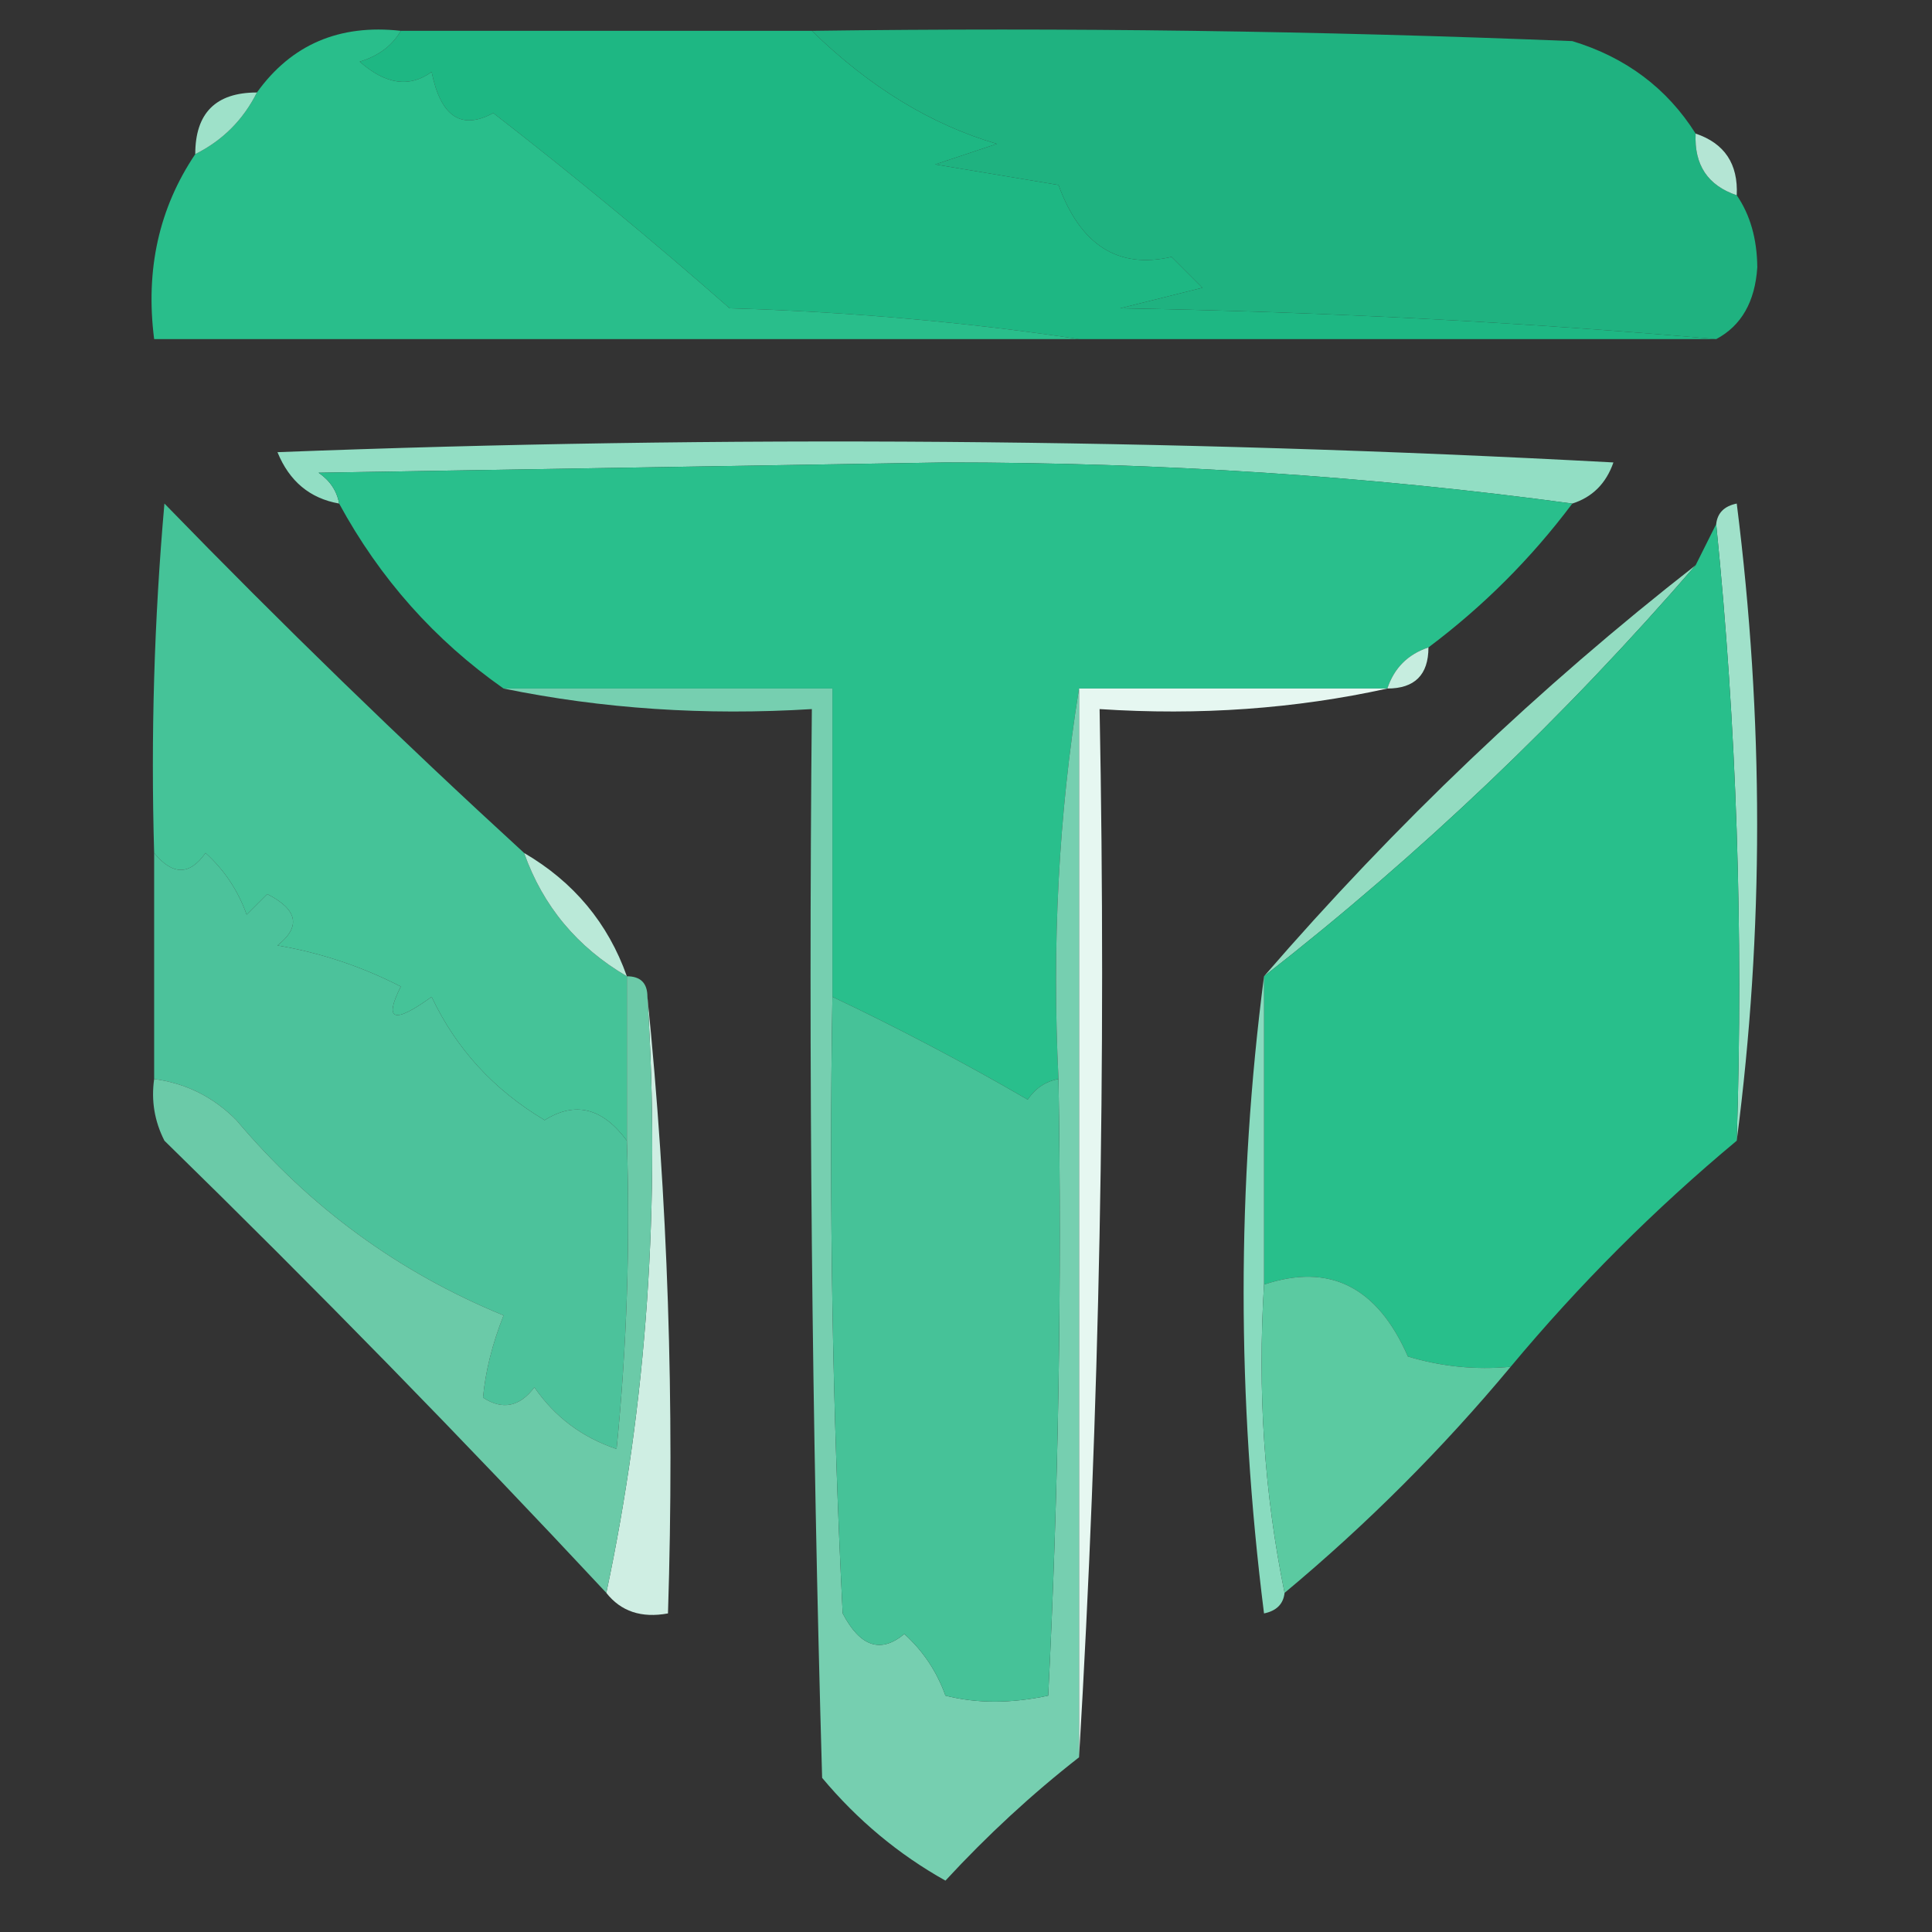
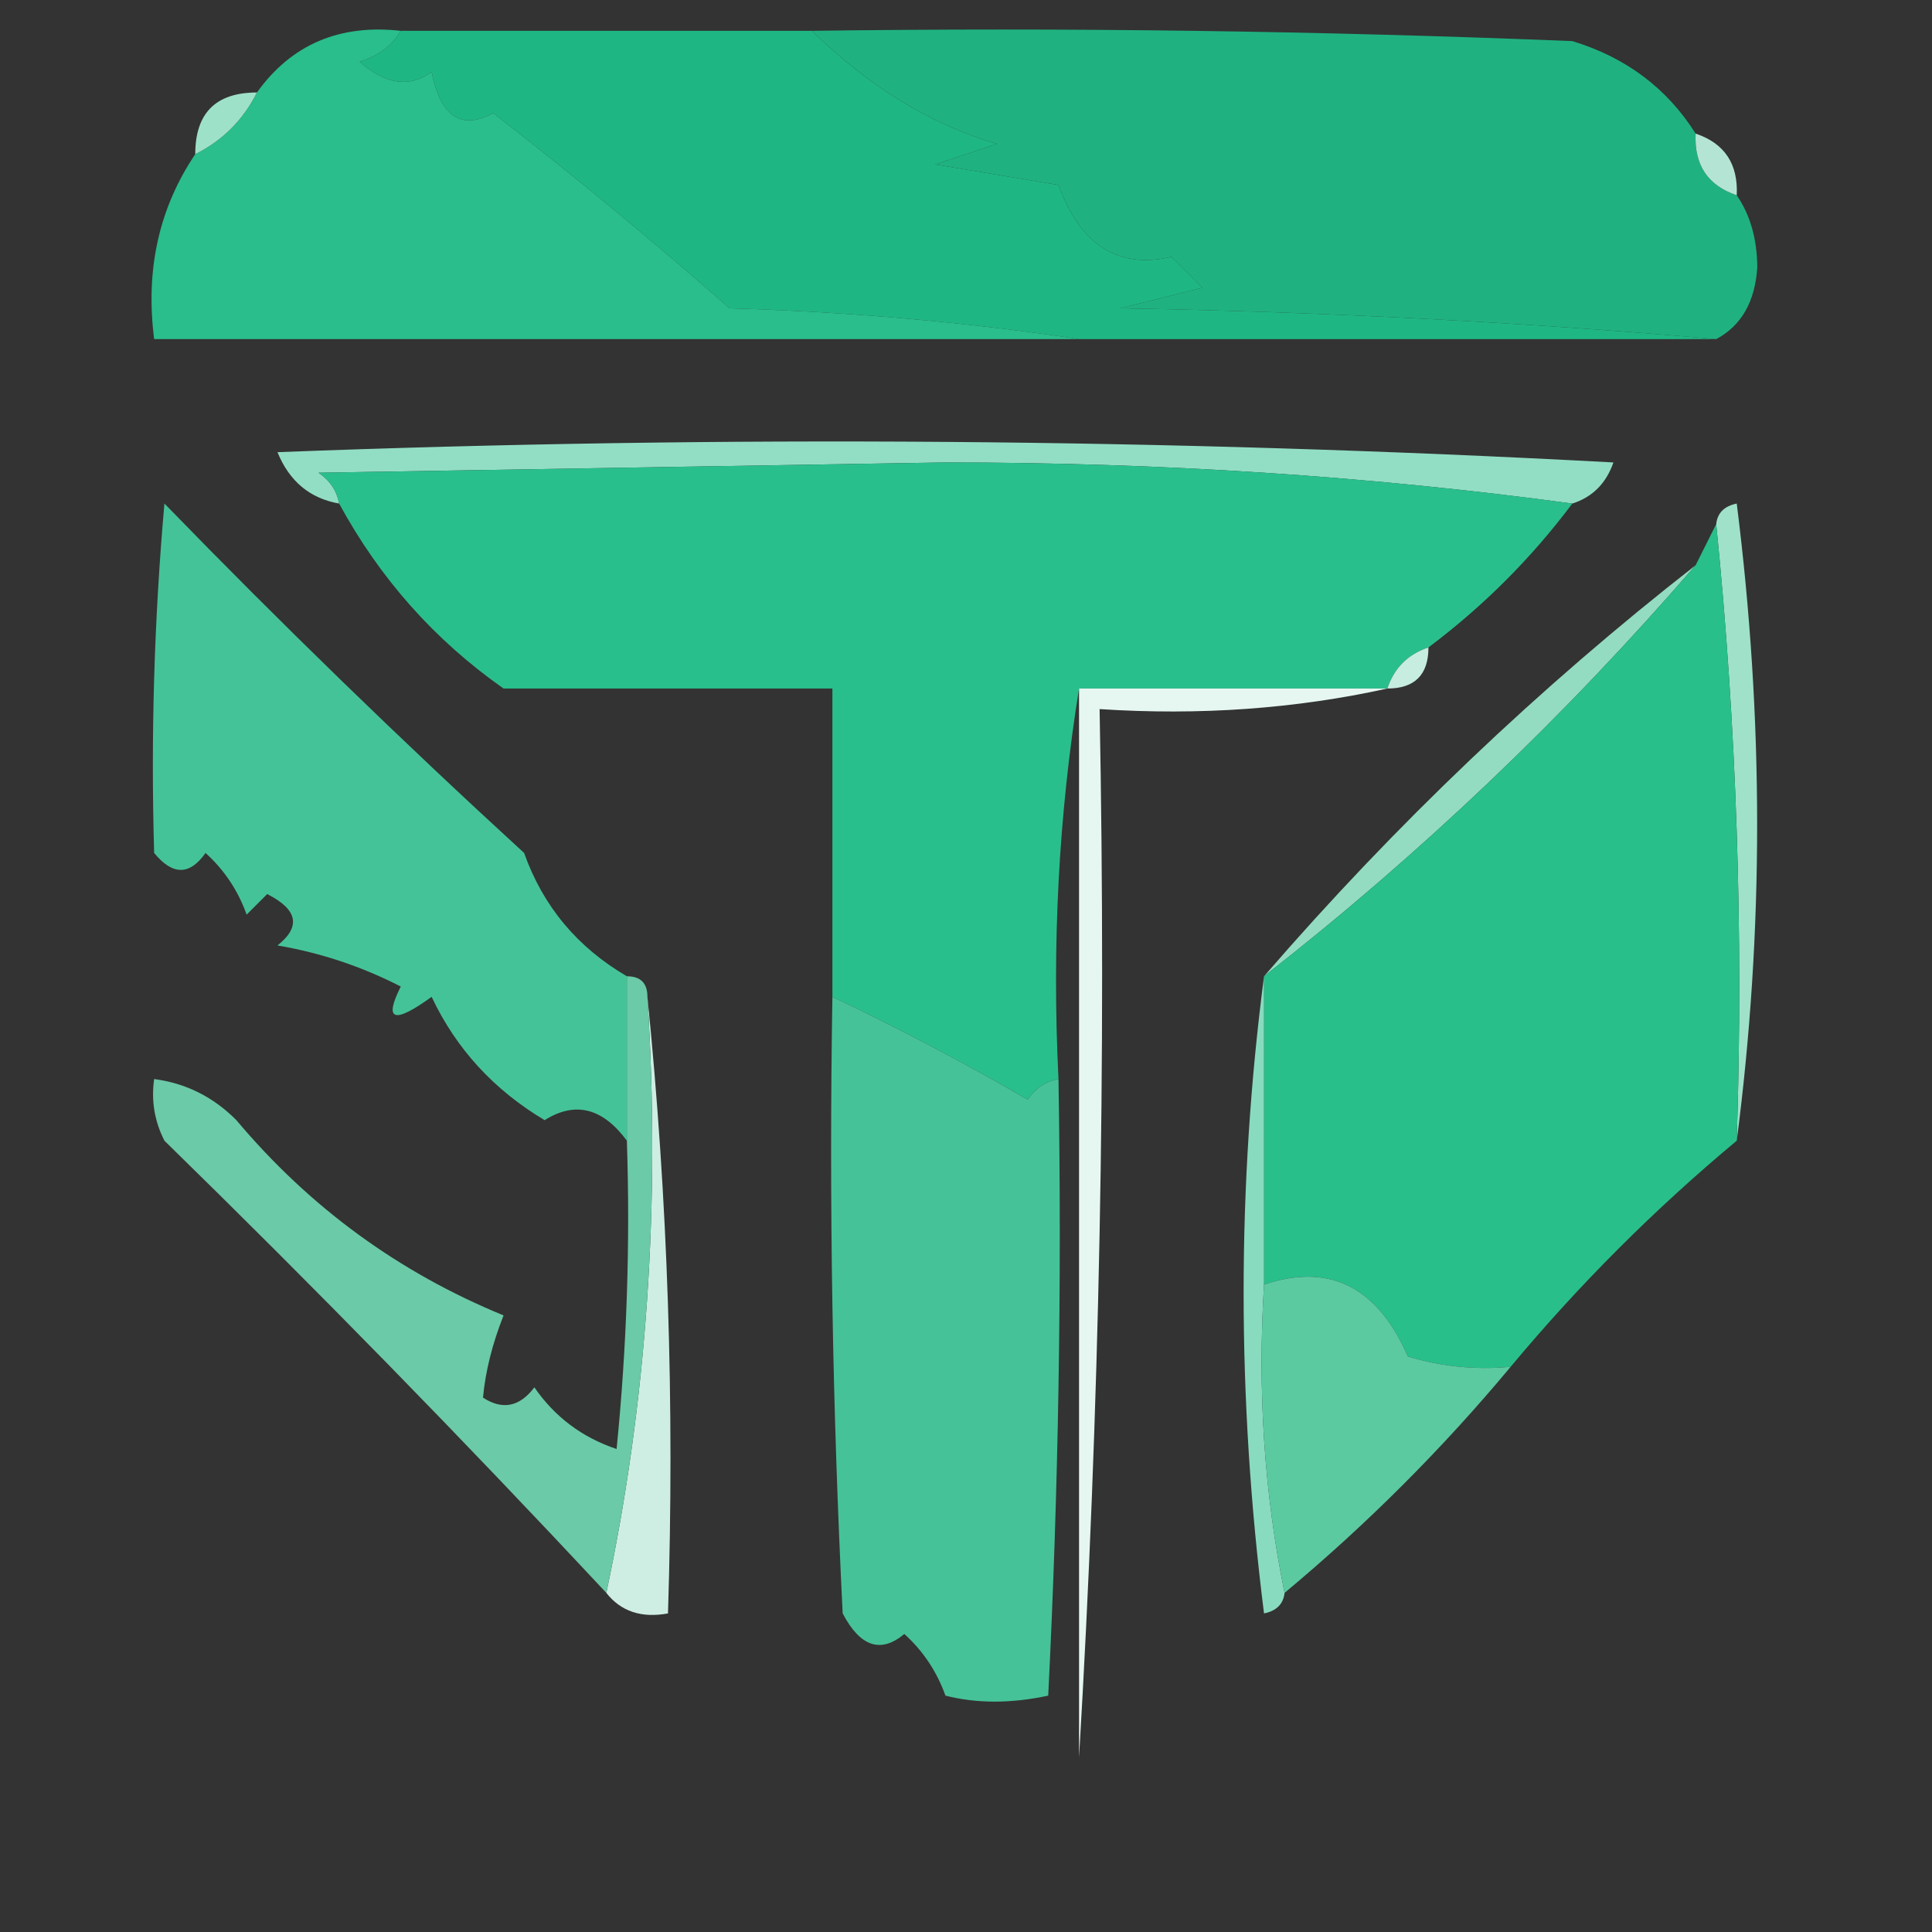
<svg xmlns="http://www.w3.org/2000/svg" version="1.1" width="94px" height="94px" style="shape-rendering:geometricPrecision; text-rendering:geometricPrecision; image-rendering:optimizeQuality; fill-rule:evenodd; clip-rule:evenodd">
  <rect width="100%" height="100%" fill="#333333" stroke="none" />
  <g>
    <path style="opacity:1" fill="#1eb783" d="M 19.5,1.5 C 26.167,1.5 32.833,1.5 39.5,1.5C 42.298,4.229 45.298,6.062 48.5,7C 47.5,7.333 46.5,7.667 45.5,8C 47.5,8.333 49.5,8.667 51.5,9C 52.569,11.931 54.402,13.098 57,12.5C 57.5,13 58,13.5 58.5,14C 57.167,14.333 55.833,14.667 54.5,15C 64.342,15.17 74.009,15.67 83.5,16.5C 73.167,16.5 62.833,16.5 52.5,16.5C 47.015,15.673 41.348,15.173 35.5,15C 31.759,11.714 27.925,8.547 24,5.5C 22.442,6.345 21.442,5.679 21,3.5C 19.927,4.28 18.76,4.113 17.5,3C 18.416,2.722 19.082,2.222 19.5,1.5 Z" />
  </g>
  <g>
    <path style="opacity:1" fill="#1fb280" d="M 39.5,1.5 C 51.838,1.333 64.171,1.5 76.5,2C 79.106,2.792 81.106,4.292 82.5,6.5C 82.427,8.027 83.094,9.027 84.5,9.5C 85.152,10.449 85.486,11.615 85.5,13C 85.392,14.681 84.725,15.848 83.5,16.5C 74.009,15.67 64.342,15.17 54.5,15C 55.833,14.667 57.167,14.333 58.5,14C 58,13.5 57.5,13 57,12.5C 54.402,13.098 52.569,11.931 51.5,9C 49.5,8.667 47.5,8.333 45.5,8C 46.5,7.667 47.5,7.333 48.5,7C 45.298,6.062 42.298,4.229 39.5,1.5 Z" />
  </g>
  <g>
    <path style="opacity:1" fill="#29be8b" d="M 19.5,1.5 C 19.082,2.222 18.416,2.722 17.5,3C 18.76,4.113 19.927,4.28 21,3.5C 21.442,5.679 22.442,6.345 24,5.5C 27.925,8.547 31.759,11.714 35.5,15C 41.348,15.173 47.015,15.673 52.5,16.5C 37.5,16.5 22.5,16.5 7.5,16.5C 7.068,13.123 7.735,10.123 9.5,7.5C 10.833,6.833 11.833,5.833 12.5,4.5C 14.176,2.166 16.509,1.166 19.5,1.5 Z" />
  </g>
  <g>
    <path style="opacity:1" fill="#9ee1c9" d="M 12.5,4.5 C 11.833,5.833 10.833,6.833 9.5,7.5C 9.5,5.5 10.5,4.5 12.5,4.5 Z" />
  </g>
  <g>
    <path style="opacity:1" fill="#b4e5d4" d="M 82.5,6.5 C 83.906,6.973 84.573,7.973 84.5,9.5C 83.094,9.027 82.427,8.027 82.5,6.5 Z" />
  </g>
  <g>
    <path style="opacity:1" fill="#92dec4" d="M 76.5,24.5 C 66.689,23.168 56.523,22.501 46,22.5C 35.833,22.667 25.667,22.833 15.5,23C 16.056,23.383 16.389,23.883 16.5,24.5C 15.078,24.25 14.078,23.417 13.5,22C 35.174,21.167 56.841,21.334 78.5,22.5C 78.144,23.522 77.478,24.189 76.5,24.5 Z" />
  </g>
  <g>
    <path style="opacity:1" fill="#29bf8c" d="M 76.5,24.5 C 74.5,27.167 72.167,29.5 69.5,31.5C 68.5,31.833 67.833,32.5 67.5,33.5C 62.5,33.5 57.5,33.5 52.5,33.5C 51.51,39.645 51.176,45.978 51.5,52.5C 50.883,52.611 50.383,52.944 50,53.5C 46.89,51.695 43.723,50.029 40.5,48.5C 40.5,43.5 40.5,38.5 40.5,33.5C 35.167,33.5 29.833,33.5 24.5,33.5C 21.148,31.146 18.482,28.146 16.5,24.5C 16.389,23.883 16.056,23.383 15.5,23C 25.667,22.833 35.833,22.667 46,22.5C 56.523,22.501 66.689,23.168 76.5,24.5 Z" />
  </g>
  <g>
    <path style="opacity:1" fill="#a0e1ca" d="M 83.5,25.5 C 83.56,24.957 83.893,24.624 84.5,24.5C 85.823,34.992 85.823,45.326 84.5,55.5C 84.827,45.319 84.494,35.319 83.5,25.5 Z" />
  </g>
  <g>
    <path style="opacity:1" fill="#93dcc1" d="M 82.5,27.5 C 76.111,34.891 69.111,41.557 61.5,47.5C 67.889,40.109 74.889,33.443 82.5,27.5 Z" />
  </g>
  <g>
    <path style="opacity:1" fill="#c6eddf" d="M 69.5,31.5 C 69.5,32.833 68.833,33.5 67.5,33.5C 67.833,32.5 68.5,31.833 69.5,31.5 Z" />
  </g>
  <g>
    <path style="opacity:1" fill="#e6f7f1" d="M 52.5,33.5 C 57.5,33.5 62.5,33.5 67.5,33.5C 63.03,34.486 58.363,34.819 53.5,34.5C 53.83,51.675 53.497,68.675 52.5,85.5C 52.5,68.167 52.5,50.833 52.5,33.5 Z" />
  </g>
  <g>
    <path style="opacity:1" fill="#45c398" d="M 25.5,41.5 C 26.419,44.089 28.086,46.089 30.5,47.5C 30.5,50.167 30.5,52.833 30.5,55.5C 29.318,53.901 27.985,53.567 26.5,54.5C 24.028,53.03 22.195,51.03 21,48.5C 19.16,49.833 18.66,49.666 19.5,48C 17.608,47.027 15.608,46.36 13.5,46C 14.654,45.086 14.487,44.253 13,43.5C 12.667,43.833 12.333,44.167 12,44.5C 11.581,43.328 10.915,42.328 10,41.5C 9.23,42.598 8.397,42.598 7.5,41.5C 7.334,35.824 7.501,30.157 8,24.5C 13.702,30.37 19.535,36.036 25.5,41.5 Z" />
  </g>
  <g>
-     <path style="opacity:1" fill="#bae9d8" d="M 25.5,41.5 C 27.914,42.911 29.581,44.911 30.5,47.5C 28.086,46.089 26.419,44.089 25.5,41.5 Z" />
-   </g>
+     </g>
  <g>
    <path style="opacity:1" fill="#28bf8b" d="M 83.5,25.5 C 84.494,35.319 84.827,45.319 84.5,55.5C 80.5,58.833 76.833,62.5 73.5,66.5C 71.801,66.66 70.134,66.493 68.5,66C 67.015,62.603 64.681,61.436 61.5,62.5C 61.5,57.5 61.5,52.5 61.5,47.5C 69.111,41.557 76.111,34.891 82.5,27.5C 82.833,26.833 83.167,26.167 83.5,25.5 Z" />
  </g>
  <g>
-     <path style="opacity:1" fill="#4cc29b" d="M 7.5,41.5 C 8.397,42.598 9.23,42.598 10,41.5C 10.915,42.328 11.581,43.328 12,44.5C 12.333,44.167 12.667,43.833 13,43.5C 14.487,44.253 14.654,45.086 13.5,46C 15.608,46.36 17.608,47.027 19.5,48C 18.66,49.666 19.16,49.833 21,48.5C 22.195,51.03 24.028,53.03 26.5,54.5C 27.985,53.567 29.318,53.901 30.5,55.5C 30.666,60.511 30.499,65.511 30,70.5C 28.324,69.939 26.991,68.939 26,67.5C 25.282,68.451 24.449,68.617 23.5,68C 23.616,66.732 23.949,65.398 24.5,64C 19.401,61.909 15.068,58.743 11.5,54.5C 10.378,53.37 9.044,52.703 7.5,52.5C 7.5,48.833 7.5,45.167 7.5,41.5 Z" />
-   </g>
+     </g>
  <g>
    <path style="opacity:1" fill="#89dbbf" d="M 61.5,47.5 C 61.5,52.5 61.5,57.5 61.5,62.5C 61.179,67.695 61.513,72.695 62.5,77.5C 62.44,78.043 62.107,78.376 61.5,78.5C 60.177,68.007 60.177,57.674 61.5,47.5 Z" />
  </g>
  <g>
    <path style="opacity:1" fill="#cfeee3" d="M 31.5,48.5 C 32.494,58.319 32.827,68.319 32.5,78.5C 31.209,78.737 30.209,78.404 29.5,77.5C 31.473,68.225 32.14,58.558 31.5,48.5 Z" />
  </g>
  <g>
    <path style="opacity:1" fill="#5bcaa1" d="M 73.5,66.5 C 70.167,70.5 66.5,74.167 62.5,77.5C 61.513,72.695 61.179,67.695 61.5,62.5C 64.681,61.436 67.015,62.603 68.5,66C 70.134,66.493 71.801,66.66 73.5,66.5 Z" />
  </g>
  <g>
    <path style="opacity:1" fill="#6bcaa8" d="M 30.5,47.5 C 31.167,47.5 31.5,47.833 31.5,48.5C 32.14,58.558 31.473,68.225 29.5,77.5C 22.536,70.035 15.369,62.702 8,55.5C 7.517,54.552 7.351,53.552 7.5,52.5C 9.044,52.703 10.378,53.37 11.5,54.5C 15.068,58.743 19.401,61.909 24.5,64C 23.949,65.398 23.616,66.732 23.5,68C 24.449,68.617 25.282,68.451 26,67.5C 26.991,68.939 28.324,69.939 30,70.5C 30.499,65.511 30.666,60.511 30.5,55.5C 30.5,52.833 30.5,50.167 30.5,47.5 Z" />
  </g>
  <g>
-     <path style="opacity:1" fill="#76cfb0" d="M 24.5,33.5 C 29.833,33.5 35.167,33.5 40.5,33.5C 40.5,38.5 40.5,43.5 40.5,48.5C 40.334,58.506 40.5,68.506 41,78.5C 41.852,80.125 42.852,80.458 44,79.5C 44.915,80.328 45.581,81.328 46,82.5C 47.525,82.888 49.192,82.888 51,82.5C 51.5,72.506 51.666,62.506 51.5,52.5C 51.176,45.978 51.51,39.645 52.5,33.5C 52.5,50.833 52.5,68.167 52.5,85.5C 50.208,87.289 48.042,89.289 46,91.5C 43.719,90.224 41.719,88.557 40,86.5C 39.5,69.17 39.333,51.837 39.5,34.5C 34.305,34.821 29.305,34.487 24.5,33.5 Z" />
-   </g>
+     </g>
  <g>
    <path style="opacity:1" fill="#46c298" d="M 40.5,48.5 C 43.723,50.029 46.89,51.695 50,53.5C 50.383,52.944 50.883,52.611 51.5,52.5C 51.666,62.506 51.5,72.506 51,82.5C 49.192,82.888 47.525,82.888 46,82.5C 45.581,81.328 44.915,80.328 44,79.5C 42.852,80.458 41.852,80.125 41,78.5C 40.5,68.506 40.334,58.506 40.5,48.5 Z" />
  </g>
</svg>